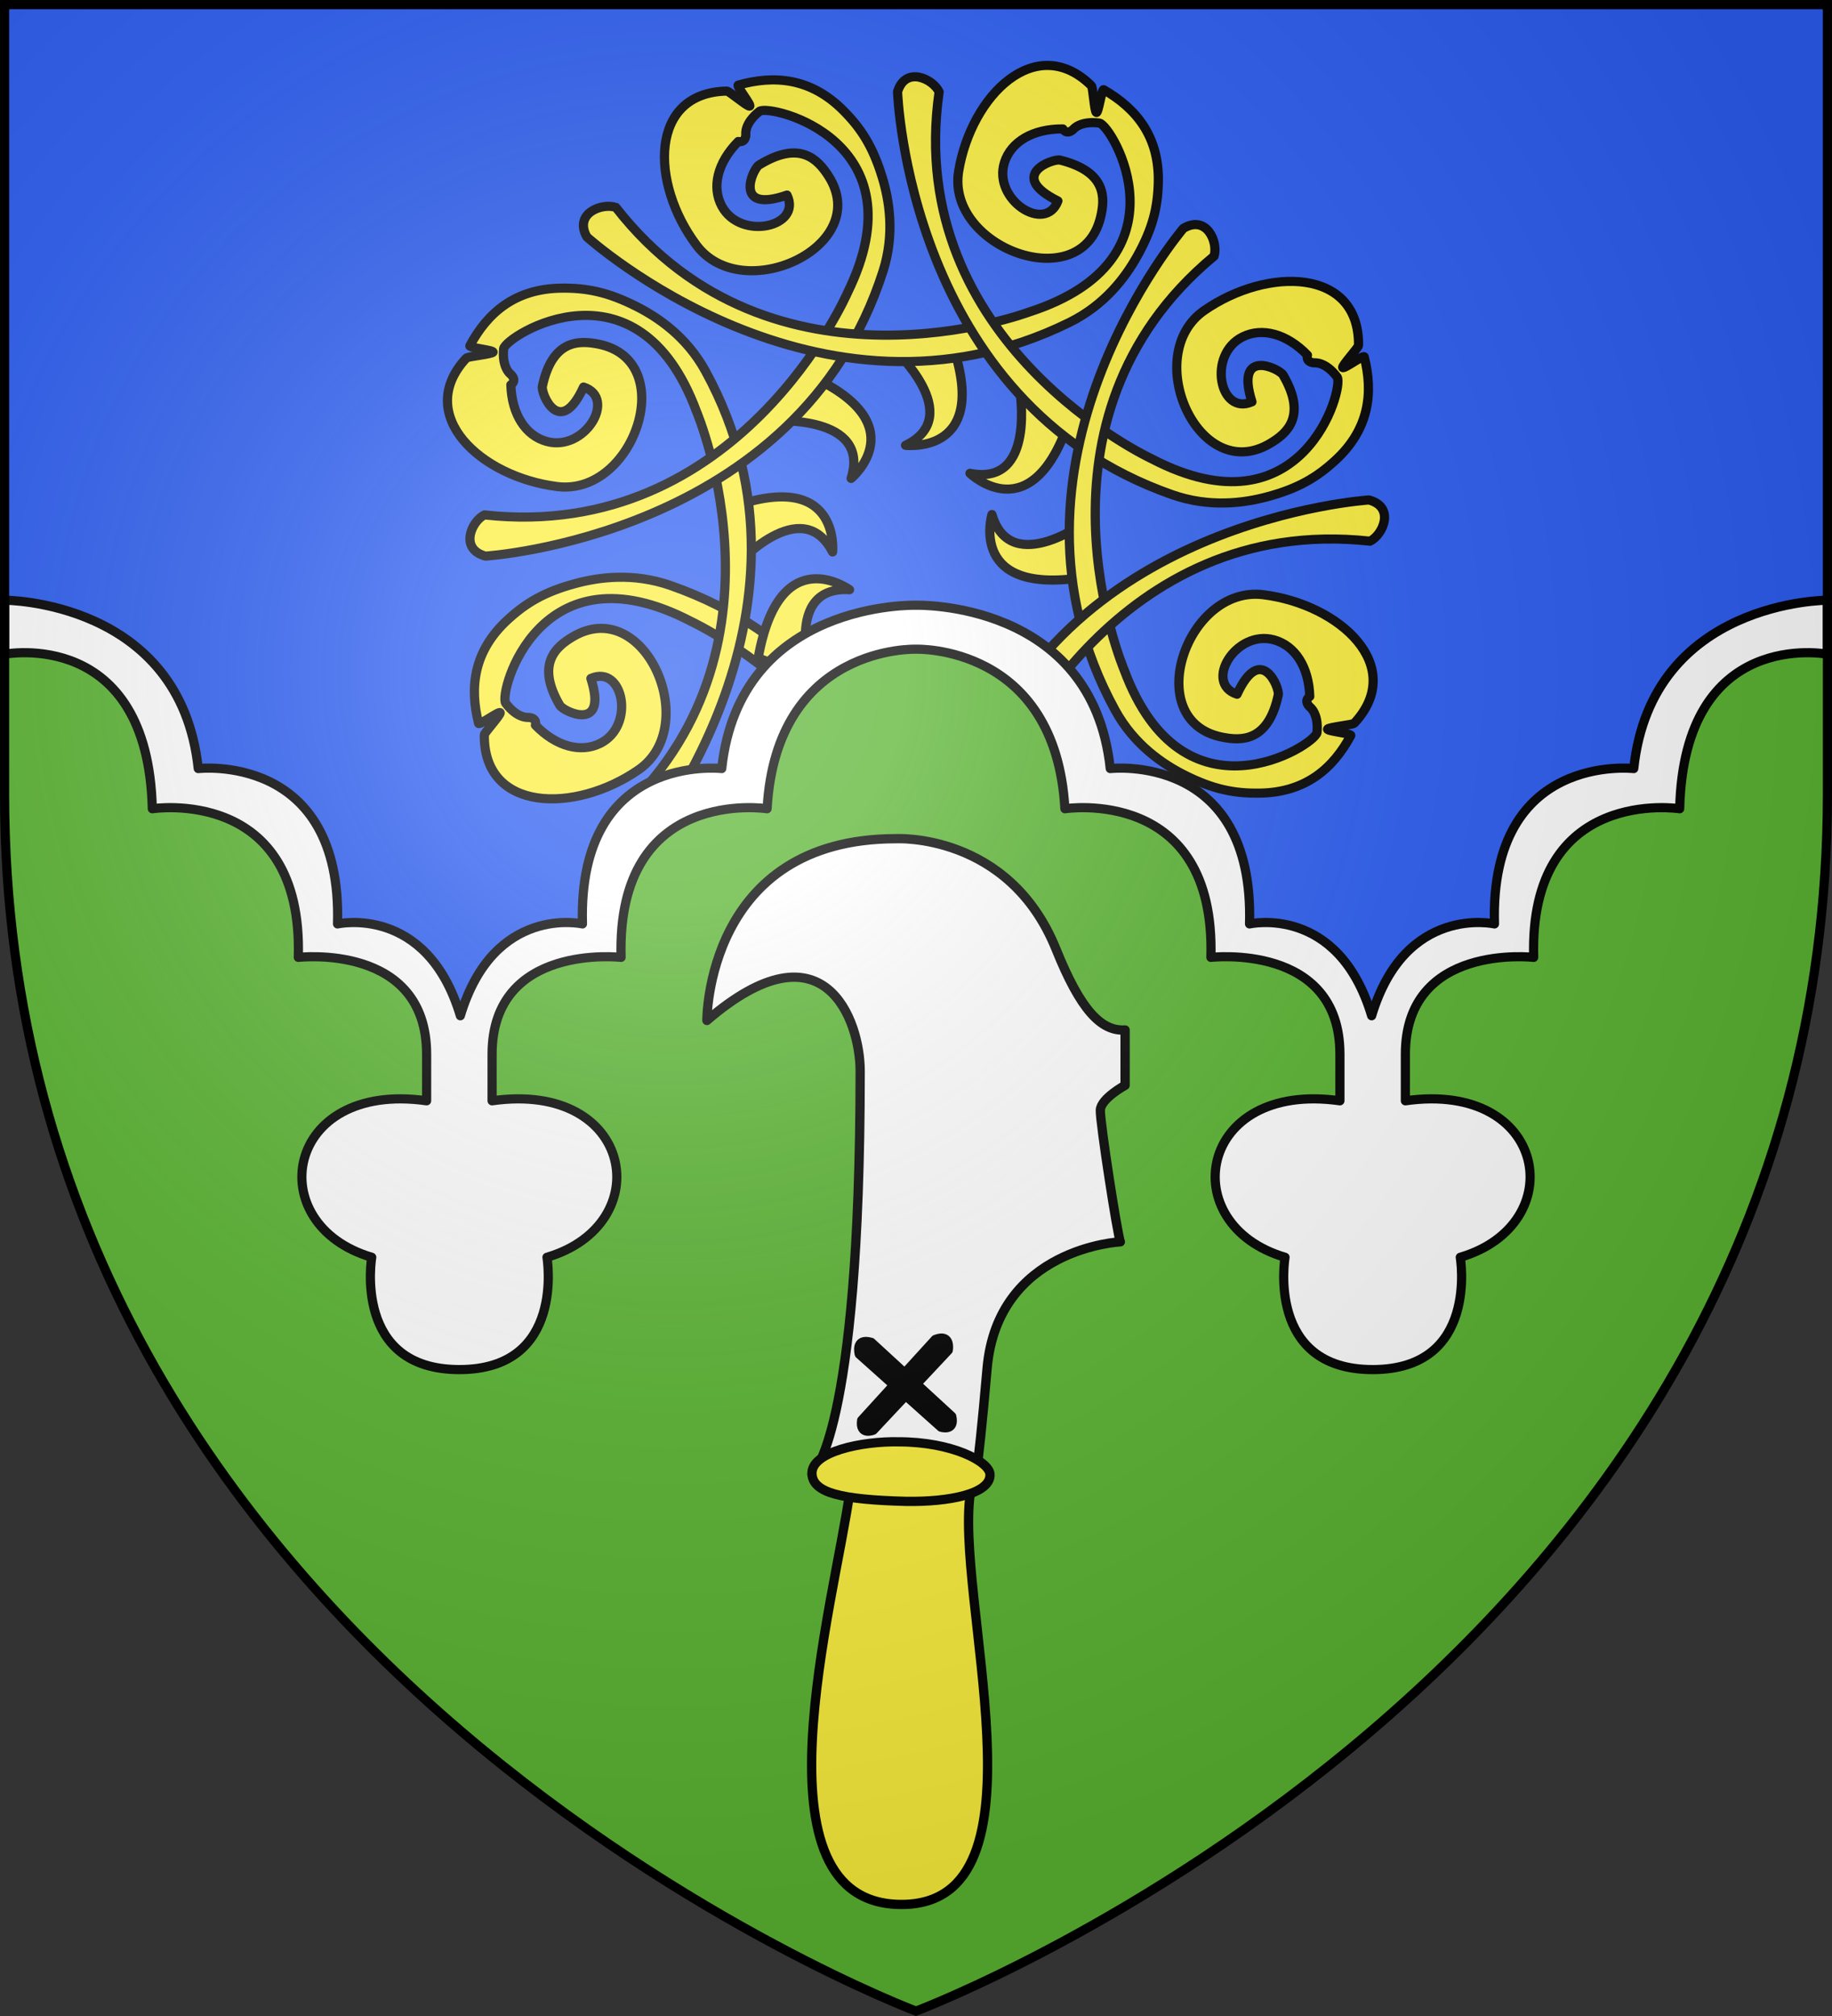
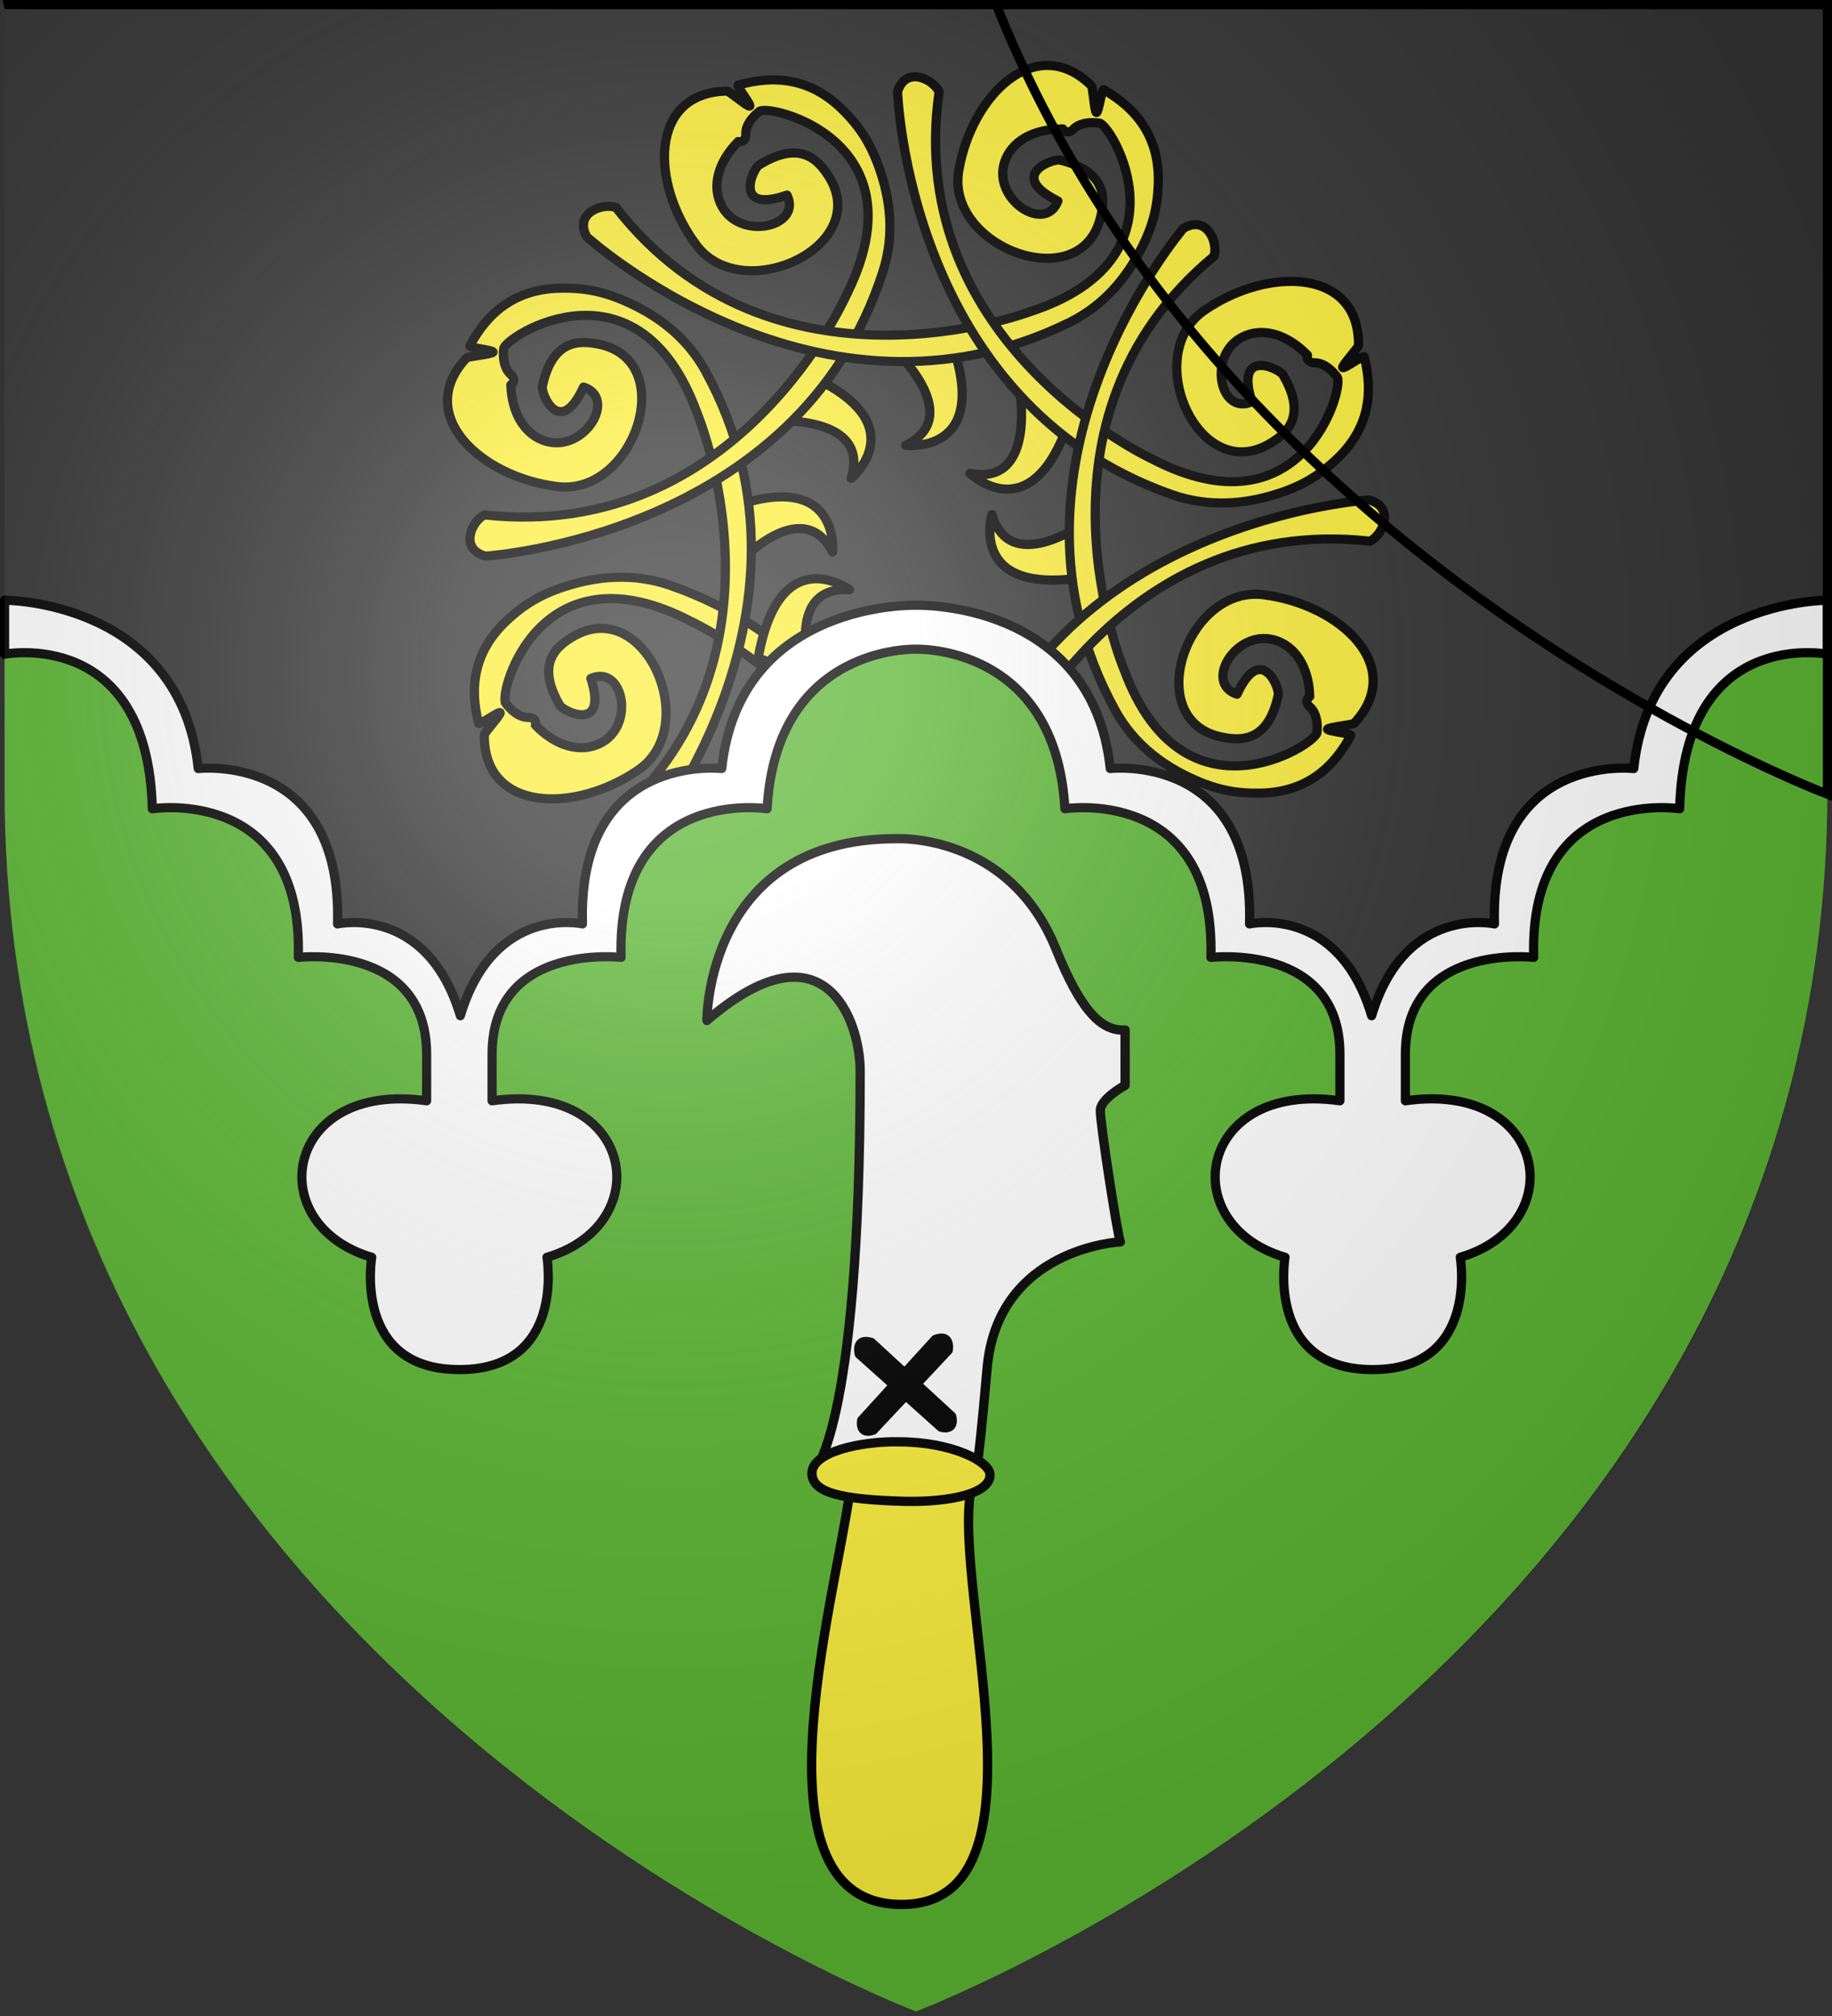
<svg xmlns="http://www.w3.org/2000/svg" height="660" viewBox="-300 -300 600 660" width="600">
  <rect x="-300" y="-300" width="600" height="660" fill="#333333" stroke="none" />
  <radialGradient id="a" cx="-80" cy="-80" gradientTransform="matrix(1 0 0 1 0 .05)" gradientUnits="userSpaceOnUse" r="405">
    <stop offset="0" stop-color="#fff" stop-opacity=".31" />
    <stop offset=".19" stop-color="#fff" stop-opacity=".25" />
    <stop offset=".6" stop-color="#6b6b6b" stop-opacity=".125" />
    <stop offset="1" stop-opacity=".125" />
  </radialGradient>
-   <path d="m-298.5-298.5h597v258.5c0 286.2-298.5 398.39-298.5 398.39s-298.5-112.19-298.5-398.39z" fill="#2b5df2" height="100%" stroke-width="1" transform="matrix(1 0 0 1 0 .05)" width="100%" />
  <g fill="#fcef3c" stroke="#000" stroke-linecap="round" stroke-linejoin="round" stroke-width="2.991" transform="matrix(1.007 0 0 .999 .332 1.475)">
    <path d="m-4.317 22.105c1.908 4.223 10.903 8.62 13.51.066 0 0-3.315-101.83-89.362-132.073-12.185-4.283-23.362-2.696-30.849-.671-10.171 2.751-16.181 6.391-22.179 11.952-11.088 10.282-12.33 22.19-9.387 33.902.185.737 6.773-4.198 7.008-3.481.222.679-5.143 6.54-5.153 7.25-.279 25.309 29.485 25.876 50.18 11.429 20.694-14.447 2.01-57.503-21.354-43.607-5.477 3.258-12.171 8.895-4.271 22.491 1.203 2.069 15.766 9.081 10.106-8.811 10.523-4.672 14.581 15.488 3.04 21.274-6.318 3.168-14.339 1.075-21.086-5.978 0 0 .762-2.302-2.217-2.526 0 0-3.569.536-7.454-4.674-2.316-3.515 11.131-52.623 60.292-26.789 0 0 80.865 37.737 69.176 120.246z" />
    <path d="m33.381-174.15s5.481 31.864-16.156 27.478c0 0 20.26 19.813 32.517-18.015z" />
    <path d="m-34.134-79.075s-9.844-30.797 12.192-29.452c0 0-22.81-16.814-29.707 22.348z" />
    <path d="m-59.002-116.319s21.447-24.196 31.547-4.565c0 0 2.802-28.199-34.388-14.121z" />
    <path d="m-47.129-163.847s32.256-2.224 25.699 18.857c0 0 21.764-18.148-14.628-34.175z" />
    <path d="m-7.612-187.481s23.724 21.967 3.878 31.639c0 0 28.131 3.414 14.865-34.073z" />
    <path d="m56.211-131.657s-25.644 19.692-31.84-1.497c0 0-8.096 27.157 31.088 20.383z" />
    <path d="m-100.966-31.374c-1.413 4.414 2.318 13.704 9.985 9.101 0 0 65.772-77.811 22.164-157.916-6.175-11.344-15.535-17.656-22.45-21.169-9.393-4.773-16.294-6.099-24.472-5.989-15.121.203-24.021 8.21-29.685 18.876-.356.671 7.841 1.422 7.534 2.111-.29.653-8.2 1.409-8.683 1.929-17.166 18.6 4.549 38.965 29.591 42.107 25.042 3.143 40.023-41.338 13.369-46.678-6.249-1.252-14.995-1.553-18.241 13.834-.494 2.342 5.618 17.305 13.406.231 10.942 3.583.445 21.267-11.998 17.829-6.813-1.882-11.364-8.81-11.647-18.566 0 0 2.108-1.198.047-3.361 0 0-3.009-1.993-2.401-8.464.636-4.161 43.524-31.604 62.705 20.514 0 0 34.74 82.197-29.223 135.611z" />
    <path d="m-140.679-133.039c-4.163 2.037-8.282 11.162.348 13.506 0 0 101.681-6.429 129.277-93.36 3.908-12.31 1.98-23.434-.273-30.855-3.061-10.082-6.883-15.978-12.625-21.803-10.617-10.768-22.557-11.645-34.174-8.345-.731.208 4.404 6.641 3.694 6.898-.672.243-6.694-4.941-7.405-4.929-25.306.495-24.962 30.263-9.888 50.506 15.073 20.243 57.538.25 42.934-22.678-3.424-5.375-9.264-11.894-22.611-3.581-2.032 1.265-8.594 16.036 9.116 9.832 4.992 10.375-15.035 15.048-21.171 3.689-3.359-6.218-1.513-14.3 5.33-21.259 0 0 2.324.691 2.457-2.293 0 0-.645-3.551 4.444-7.594 3.443-2.423 52.939 9.516 28.621 59.444 0 0-35.246 81.982-118.074 72.822z" />
    <path d="m-97.923-233.79c-4.358-1.577-13.781 1.806-9.467 9.639 0 0 75.307 68.624 156.981 28.029 11.566-5.749 18.222-14.867 21.99-21.646 5.119-9.209 6.701-16.055 6.896-24.232.36-15.118-7.31-24.31-17.758-30.367-.657-.381-1.713 7.782-2.391 7.45-.641-.314-1.102-8.247-1.604-8.749-17.948-17.847-39.107 3.094-43.18 28.002-4.073 24.908 39.819 41.534 46.148 15.097 1.484-6.198 2.11-14.927-13.145-18.743-2.322-.581-17.502 4.97-.73 13.388-3.988 10.801-21.269-.347-17.369-12.654 2.135-6.738 9.227-11.028 18.987-10.947 0 0 1.119 2.152 3.356.172 0 0 2.104-2.932 8.548-2.085 4.135.791 29.961 44.67-22.834 61.898 0 0-83.434 31.655-134.429-34.253z" />
    <path d="m7.185-271.653c-1.908-4.223-10.903-8.62-13.51-.066 0 0 3.315 101.83 89.362 132.073 12.185 4.283 23.362 2.696 30.849.671 10.171-2.751 16.181-6.391 22.179-11.952 11.088-10.282 12.33-22.19 9.387-33.902-.185-.737-6.773 4.198-7.008 3.481-.222-.679 5.143-6.54 5.153-7.25.279-25.309-29.485-25.876-50.18-11.429-20.694 14.447-2.01 57.503 21.354 43.607 5.477-3.258 12.171-8.895 4.271-22.491-1.203-2.069-15.766-9.081-10.106 8.811-10.523 4.672-14.581-15.488-3.04-21.274 6.318-3.168 14.339-1.075 21.086 5.978 0 0-.762 2.302 2.217 2.526 0 0 3.569-.536 7.454 4.674 2.316 3.515-11.131 52.623-60.292 26.789 0 0-80.865-37.737-69.176-120.246z" />
    <path d="m96.605-217.83c1.413-4.414-2.318-13.704-9.985-9.101 0 0-65.772 77.811-22.164 157.916 6.175 11.344 15.535 17.656 22.45 21.169 9.393 4.773 16.294 6.099 24.472 5.989 15.121-.203 24.021-8.21 29.685-18.876.356-.671-7.841-1.422-7.534-2.111.29-.653 8.2-1.409 8.683-1.929 17.166-18.6-4.549-38.965-29.591-42.107-25.042-3.143-40.023 41.338-13.369 46.678 6.249 1.252 14.995 1.553 18.241-13.834.494-2.342-5.618-17.305-13.406-.231-10.942-3.583-.445-21.267 11.998-17.829 6.813 1.882 11.364 8.81 11.647 18.566 0 0-2.108 1.198-.047 3.361 0 0 3.009 1.993 2.401 8.464-.636 4.161-43.524 31.604-62.705-20.514 0 0-34.74-82.197 29.223-135.611z" />
    <path d="m147.333-124.427c4.163-2.037 8.282-11.162-.348-13.506 0 0-101.681 6.429-129.277 93.36-3.908 12.31-1.98 23.434.273 30.855 3.061 10.082 6.883 15.978 12.625 21.803 10.617 10.768 22.557 11.645 34.174 8.345.731-.208-4.404-6.641-3.694-6.898.672-.243 6.694 4.941 7.405 4.929 25.306-.495 24.962-30.263 9.888-50.506-15.073-20.243-57.538-.25-42.934 22.678 3.424 5.375 9.264 11.894 22.611 3.581 2.032-1.265 8.594-16.036-9.116-9.832-4.992-10.375 15.035-15.048 21.171-3.689 3.359 6.219 1.513 14.3-5.33 21.259 0 0-2.324-.691-2.457 2.293 0 0 .645 3.551-4.444 7.594-3.443 2.423-52.939-9.516-28.621-59.444 0 0 35.246-81.982 118.074-72.822z" />
  </g>
  <path d="m-254.995-79.73 11.515 37.744 37.252 13.306 8.756 35.448 31.041 11.788 16.545 25.845 19.01-27.045 27.312-8.569 10.552-39.35 34.815-13.969 18.465-37.565 36.341-14.403 42.278 16.002 16.918 38.395 39.165 12.819 7.771 37.607 31.604 9.836 13.889 26.38 15.552-26.362 32.06-10.008 6.255-37.802 37.11-12.721 16.937-40.424 42.311-11.694.039 52.945c0 287.377-298.5 400.028-298.5 400.028s-298.5-112.651-298.5-400.028v-53.654z" fill="#5ab532" stroke-width="1" />
  <g stroke="#000" stroke-linecap="round" stroke-linejoin="round" stroke-width="3.039" transform="translate(0 .001)">
    <path d="m-34.067 182.634s15.783-11.904 15.783-131.982c0-16.591-11.73-49.687-50.196-16.562 0 0-.307-59.521 61.926-59.521 0 0 36.989-2.073 52.439 36.23 7.948 19.703 14.662 26.914 22.597 26.396v18.115s-7.935 4.313-8.107 8.109c-.173 3.796 5.692 41.406 6.555 43.131 0 0-40.191 1.898-43.641 41.406-3.45 39.508-4.312 37.438-4.312 37.438z" fill="#fff" />
    <path d="m-21.61 187.966 39.599-.345c-6.118 33.848 27.61 135.859-22.732 135.859-50.342 0-21.959-98.484-16.867-135.514z" fill="#fcef3c" />
    <path d="m-34.067 182.634c-.517-7.427 16.582-10.867 28.375-10.61 17.455 0 29.791 6.45 29.928 10.697.206 6.362-13.428 9.022-27.427 8.799-21.463-.553-30.456-2.835-30.877-8.885z" fill="#fcef3c" />
    <path d="m8.668 138.093c-.593-.062-1.358.057-2.346.443l-10.029 11.004-10.951-10.066c-5.428-1.586-3.902 3.842-3.902 3.842l11.316 10.107-10.539 11.563c-.713 5.085 3.775 3.217 3.775 3.217l10.627-11.33 11.594 10.356s4.633 1.463 3.475-3.539l-11.525-10.594 10.387-11.076s.687-3.658-1.881-3.926z" />
  </g>
  <path d="m1.5 196.5v17.68s46.918-9.128 48.385 50.586c0 0 49.428-7.706 47.816 48.662 0 0 42.022-4.901 42.021 31.715v15.242c-46.556-6.641-54.397 40.49-17.975 51.223 0 0-6.289 36.77 28.693 36.77s28.695-36.77 28.695-36.77c36.422-10.733 28.58-57.864-17.977-51.223v-15.242c0-36.616 42.254-31.715 42.254-31.715-1.612-56.368 47.818-48.662 47.818-48.662 3.075-53.874 48.768-52.23 48.768-52.23s45.693-1.643 48.768 52.23c0 0 49.43-7.706 47.818 48.662 0 0 42.254-4.901 42.254 31.715v15.242c-46.556-6.641-54.399 40.489-17.977 51.223 0 0-6.287 36.77 28.695 36.77s28.693-36.77 28.693-36.77c36.422-10.733 28.582-57.864-17.975-51.223v-15.242c-0-36.616 42.021-31.715 42.021-31.715-1.612-56.368 47.816-48.662 47.816-48.662 1.467-59.714 48.385-50.586 48.385-50.586v-17.68s-57.558-.074-63.426 55.113c0 0-47.229-5.503-45.617 50.865 0 0-29.247-6.605-40.227 30.062-10.979-36.668-39.994-30.062-39.994-30.062 1.612-56.368-45.617-50.865-45.617-50.865-5.868-55.187-63.619-53.469-63.619-53.469s-57.752-1.718-63.619 53.469c0 0-47.229-5.503-45.617 50.865 0 0-29.015-6.605-39.994 30.062-10.979-36.668-40.227-30.062-40.227-30.062 1.612-56.368-45.617-50.865-45.617-50.865-5.868-55.187-63.426-55.113-63.426-55.113z" fill="#fff" stroke="#000" stroke-linecap="round" stroke-linejoin="round" stroke-width="3" transform="translate(-300 -300)" />
  <path d="m-298.5-298.5h597v258.543c0 286.248-298.5 398.457-298.5 398.457s-298.5-112.209-298.5-398.457z" fill="url(#a)" stroke-width="1" />
-   <path d="m-298.5-298.5h597v258.503c0 286.203-298.5 398.395-298.5 398.395s-298.5-112.191-298.5-398.395z" fill="none" stroke="#000" stroke-width="3" />
+   <path d="m-298.5-298.5h597v258.503s-298.5-112.191-298.5-398.395z" fill="none" stroke="#000" stroke-width="3" />
</svg>